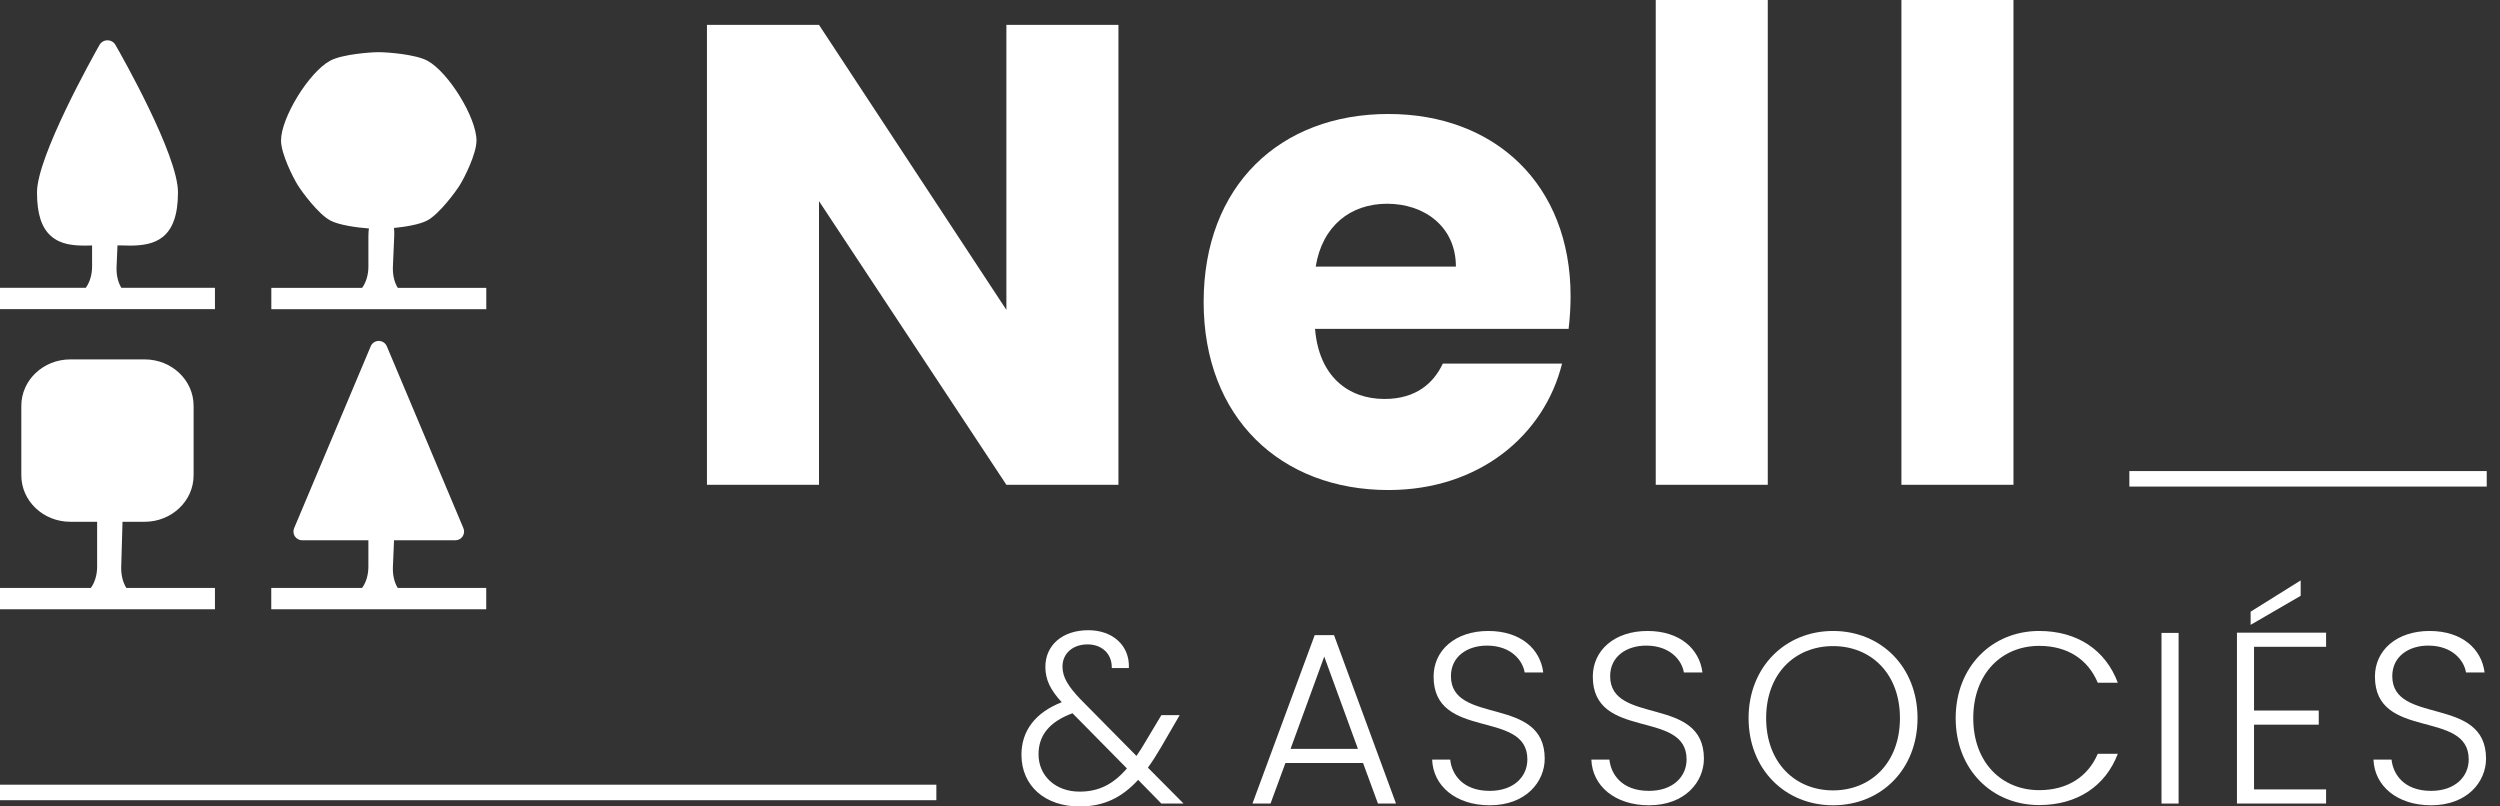
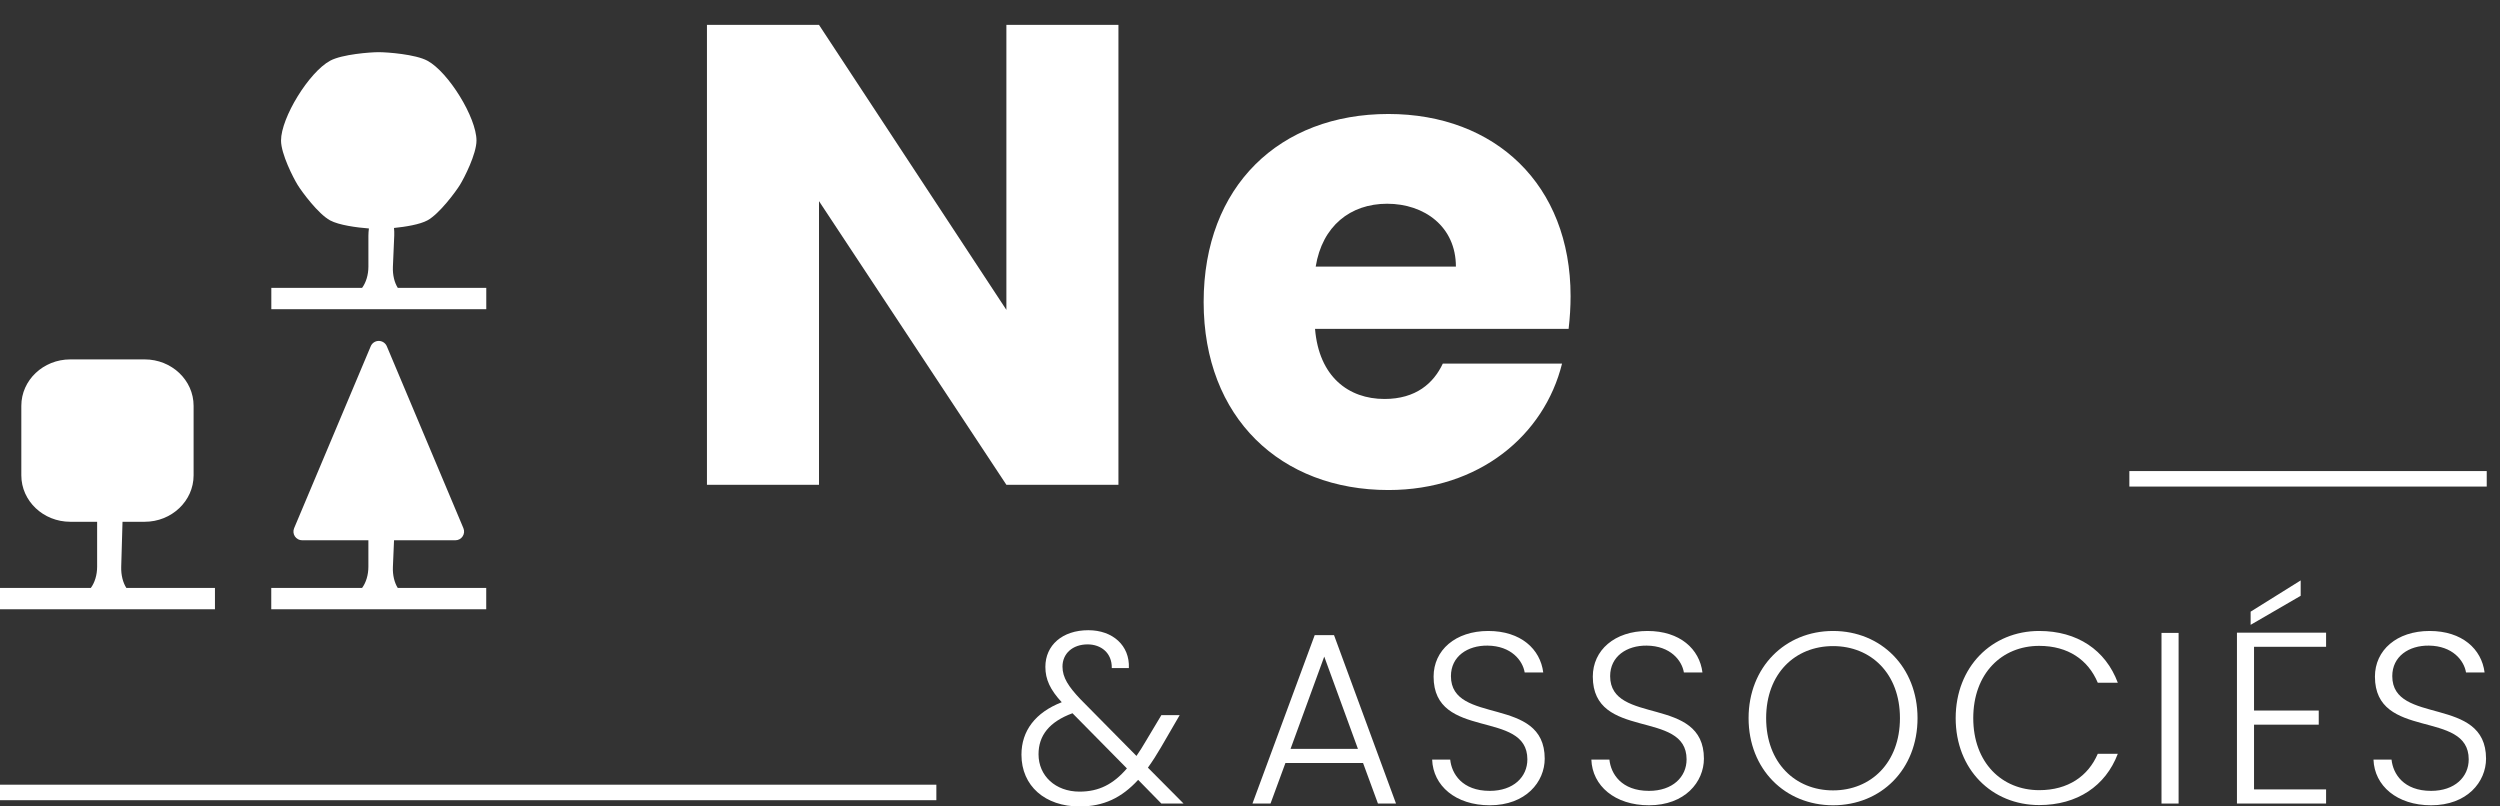
<svg xmlns="http://www.w3.org/2000/svg" width="155" height="50" viewBox="0 0 155 50" fill="none">
  <rect x="0" y="0" width="155" height="50" fill="#333333" stroke="none" />
-   <path d="M7.525 17.841C7.322 17.52 7.205 17.058 7.227 16.538L7.284 15.213C7.317 15.213 7.352 15.213 7.385 15.214C7.613 15.221 7.835 15.227 8.049 15.227C9.599 15.227 11.035 14.827 11.035 11.923C11.035 9.609 7.555 3.476 7.158 2.785C7.058 2.608 6.868 2.499 6.665 2.499H6.664C6.458 2.499 6.27 2.61 6.168 2.788C5.771 3.488 2.294 9.695 2.294 11.923C2.294 13.249 2.57 14.112 3.164 14.636C3.753 15.156 4.528 15.227 5.28 15.227C5.418 15.227 5.564 15.223 5.709 15.219V16.527C5.709 17.052 5.556 17.52 5.32 17.843H0V19.167H13.327V17.843H7.525V17.841Z" fill="white" />
  <path d="M24.659 17.842C24.457 17.52 24.339 17.058 24.36 16.539L24.443 14.608C24.45 14.444 24.442 14.286 24.428 14.134C25.142 14.062 26.027 13.919 26.497 13.665C27.234 13.267 28.247 11.898 28.513 11.469C28.788 11.024 29.542 9.544 29.542 8.714C29.542 7.294 27.807 4.472 26.5 3.765C25.765 3.366 24.006 3.235 23.483 3.235C22.961 3.235 21.202 3.366 20.468 3.765C19.159 4.473 17.424 7.294 17.424 8.714C17.424 9.543 18.18 11.023 18.456 11.469C18.719 11.894 19.724 13.26 20.468 13.665C21.015 13.96 22.123 14.108 22.873 14.165C22.854 14.309 22.841 14.457 22.841 14.611V16.53C22.841 17.055 22.688 17.523 22.451 17.846H16.822V19.17H30.149V17.846H24.659V17.842Z" fill="white" />
  <path d="M7.833 36.45C7.626 36.13 7.501 35.666 7.515 35.146L7.596 32.35H8.972C10.643 32.35 12.003 31.059 12.003 29.472V25.158C12.003 23.573 10.644 22.283 8.972 22.283H4.356C2.682 22.283 1.322 23.573 1.322 25.158V29.472C1.322 31.059 2.683 32.35 4.356 32.35H6.022V35.135C6.022 35.661 5.869 36.129 5.633 36.45H0V37.773H13.327V36.45H7.833Z" fill="white" />
  <path d="M24.659 36.45C24.457 36.13 24.338 35.666 24.36 35.145L24.43 33.497H28.234C28.415 33.497 28.584 33.408 28.683 33.256C28.784 33.105 28.802 32.915 28.731 32.747L23.982 21.467C23.897 21.267 23.7 21.137 23.483 21.137C23.266 21.137 23.07 21.267 22.986 21.467L18.236 32.747C18.166 32.915 18.183 33.105 18.283 33.256C18.383 33.407 18.551 33.497 18.732 33.497H22.84V35.135C22.84 35.661 22.688 36.128 22.451 36.45H16.818V37.773H30.146V36.45H24.659Z" fill="white" />
  <path d="M69.343 1.543V30.057H62.396L50.778 12.47V30.057H43.831V1.543H50.778L62.396 19.212V1.543H69.343Z" fill="white" />
  <path d="M86.082 30.382C79.419 30.382 74.626 25.914 74.626 18.725C74.626 11.535 79.339 7.067 86.082 7.067C92.703 7.067 97.376 11.454 97.376 18.359C97.376 19.009 97.335 19.7 97.254 20.39H81.532C81.776 23.354 83.604 24.736 85.838 24.736C87.787 24.736 88.884 23.761 89.454 22.543H96.847C95.75 26.97 91.729 30.382 86.082 30.382ZM81.573 16.531H90.266C90.266 14.054 88.317 12.632 86 12.632C83.725 12.632 81.979 14.012 81.573 16.531Z" fill="white" />
-   <path d="M102.656 0H109.602V30.057H102.656V0Z" fill="white" />
-   <path d="M117.888 0H124.835V30.057H117.888V0Z" fill="white" />
+   <path d="M102.656 0H109.602H102.656V0Z" fill="white" />
  <path d="M68.931 41.421C68.947 40.468 68.251 39.952 67.433 39.952C66.495 39.952 65.874 40.527 65.874 41.329C65.874 42.01 66.252 42.571 66.978 43.342L70.46 46.868C70.656 46.596 70.838 46.293 71.035 45.96L72.004 44.34H73.139L71.988 46.323C71.716 46.792 71.443 47.216 71.17 47.594L73.381 49.82H72.004L70.566 48.351C69.536 49.471 68.416 50.001 66.933 50.001C64.799 50.001 63.33 48.73 63.33 46.792C63.33 45.309 64.193 44.174 65.827 43.538C65.115 42.766 64.813 42.13 64.813 41.344C64.813 40.012 65.858 39.073 67.477 39.073C68.991 39.073 70.05 40.026 69.99 41.419H68.931V41.421ZM69.869 47.642L66.494 44.221C65.056 44.751 64.389 45.599 64.389 46.765C64.389 48.097 65.434 49.081 66.933 49.081C68.129 49.08 69.022 48.626 69.869 47.642Z" fill="white" />
  <path d="M84.51 47.308H79.696L78.772 49.821H77.652L81.512 39.377H82.709L86.553 49.821H85.433L84.51 47.308ZM82.103 40.709L80.014 46.43H84.192L82.103 40.709Z" fill="white" />
  <path d="M92.365 49.927C90.245 49.927 88.852 48.716 88.793 47.096H89.913C90.003 47.975 90.654 49.034 92.365 49.034C93.834 49.034 94.697 48.171 94.697 47.081C94.697 43.963 88.883 45.93 88.883 41.95C88.883 40.315 90.231 39.12 92.274 39.12C94.287 39.12 95.499 40.24 95.681 41.693H94.53C94.409 40.952 93.698 40.044 92.229 40.028C90.988 40.013 89.958 40.695 89.958 41.921C89.958 44.978 95.772 43.101 95.772 47.037C95.772 48.473 94.606 49.927 92.365 49.927Z" fill="white" />
  <path d="M102.236 49.927C100.116 49.927 98.723 48.716 98.664 47.096H99.784C99.874 47.975 100.525 49.034 102.236 49.034C103.705 49.034 104.568 48.171 104.568 47.081C104.568 43.963 98.754 45.93 98.754 41.95C98.754 40.315 100.102 39.12 102.145 39.12C104.158 39.12 105.37 40.24 105.552 41.693H104.401C104.28 40.952 103.569 40.044 102.1 40.028C100.859 40.013 99.829 40.695 99.829 41.921C99.829 44.978 105.643 43.101 105.643 47.037C105.641 48.473 104.476 49.927 102.236 49.927Z" fill="white" />
  <path d="M113.649 49.927C110.682 49.927 108.412 47.701 108.412 44.523C108.412 41.36 110.683 39.12 113.649 39.12C116.631 39.12 118.887 41.36 118.887 44.523C118.888 47.702 116.632 49.927 113.649 49.927ZM113.649 49.004C115.995 49.004 117.797 47.294 117.797 44.523C117.797 41.754 115.997 40.058 113.649 40.058C111.302 40.058 109.501 41.753 109.501 44.523C109.501 47.293 111.303 49.004 113.649 49.004Z" fill="white" />
  <path d="M126.43 39.12C128.791 39.12 130.547 40.301 131.304 42.329H130.062C129.472 40.921 128.231 40.044 126.43 40.044C124.113 40.044 122.342 41.754 122.342 44.525C122.342 47.28 124.113 48.99 126.43 48.99C128.231 48.99 129.472 48.112 130.062 46.735H131.304C130.547 48.733 128.791 49.914 126.43 49.914C123.493 49.914 121.252 47.704 121.252 44.525C121.253 41.344 123.493 39.12 126.43 39.12Z" fill="white" />
  <path d="M134.013 39.24H135.073V49.82H134.013V39.24Z" fill="white" />
  <path d="M144.217 40.103H139.75V44.053H143.762V44.931H139.75V48.942H144.217V49.821H138.691V39.225H144.217V40.103ZM142.642 35.986V36.94L139.539 38.74V37.923L142.642 35.986Z" fill="white" />
  <path d="M150.728 49.927C148.608 49.927 147.215 48.716 147.156 47.096H148.276C148.366 47.975 149.018 49.034 150.728 49.034C152.197 49.034 153.06 48.171 153.06 47.081C153.06 43.963 147.246 45.93 147.246 41.95C147.246 40.315 148.594 39.12 150.638 39.12C152.65 39.12 153.862 40.24 154.044 41.693H152.893C152.772 40.952 152.061 40.044 150.592 40.028C149.351 40.013 148.321 40.695 148.321 41.921C148.321 44.978 154.135 43.101 154.135 47.037C154.134 48.473 152.968 49.927 150.728 49.927Z" fill="white" />
  <path d="M58.054 48.651H0V49.612H58.054V48.651Z" fill="white" />
  <path d="M154.177 29.206H132.02V30.167H154.177V29.206Z" fill="white" />
</svg>